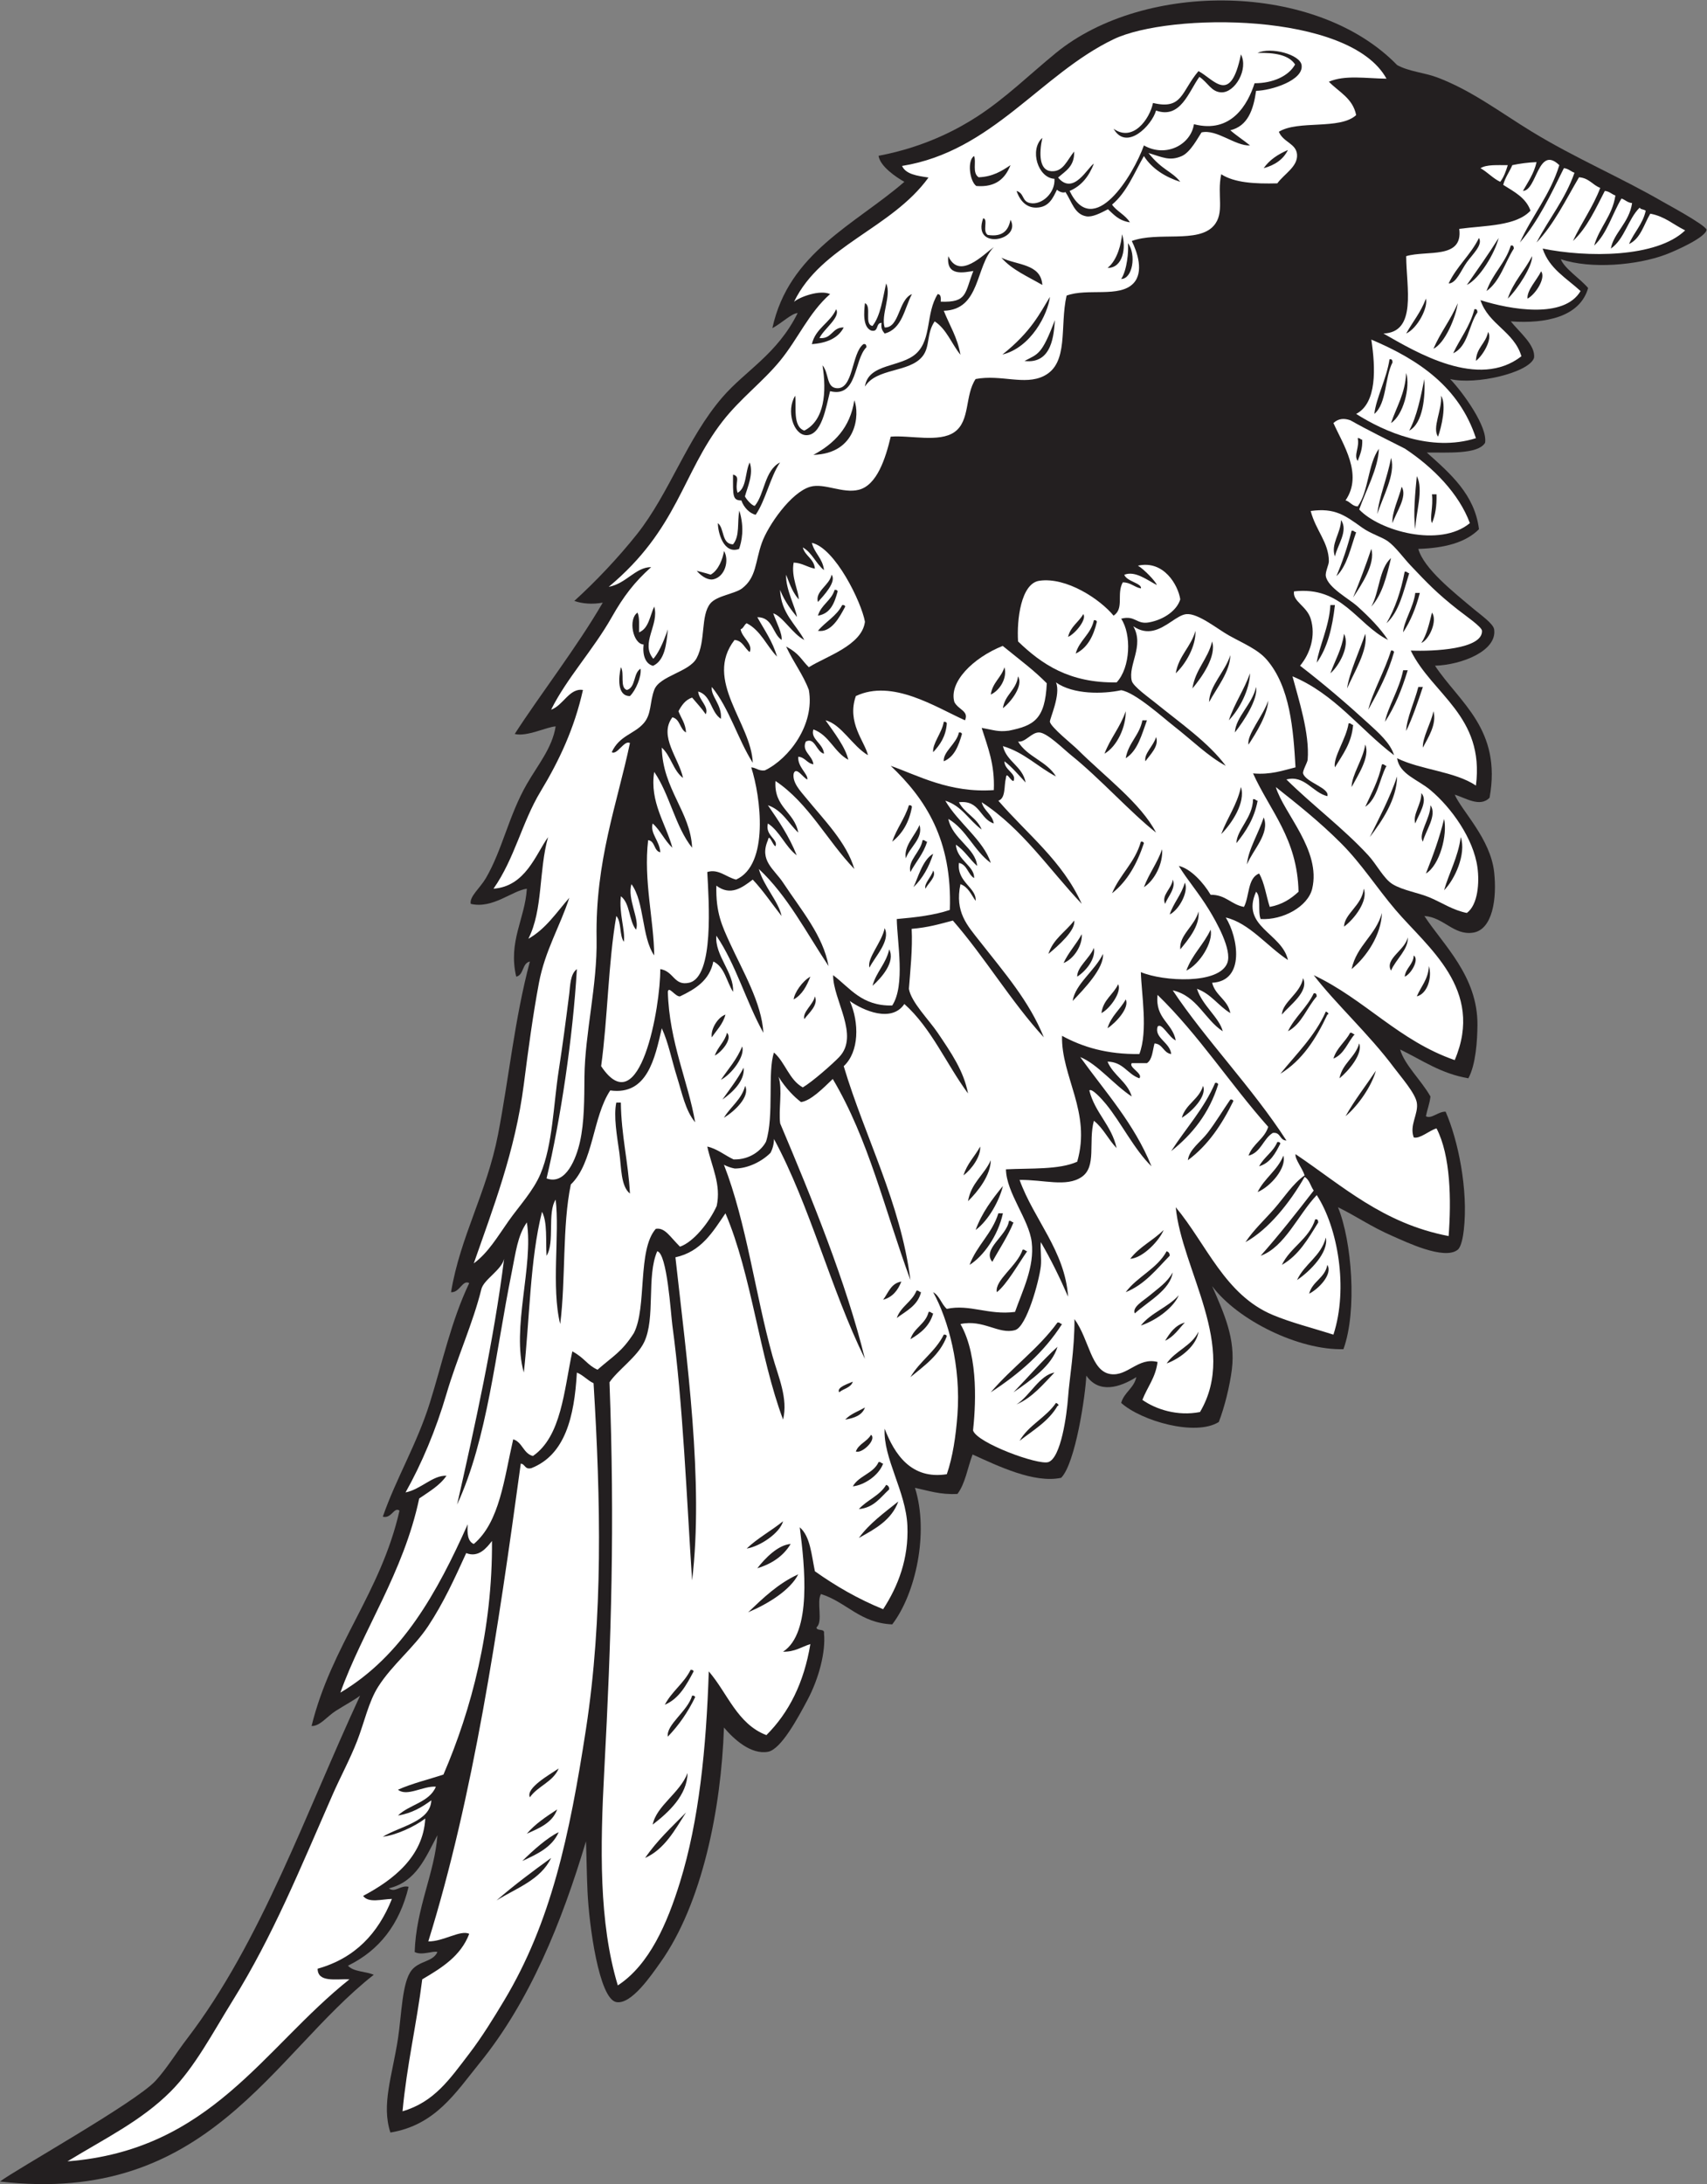
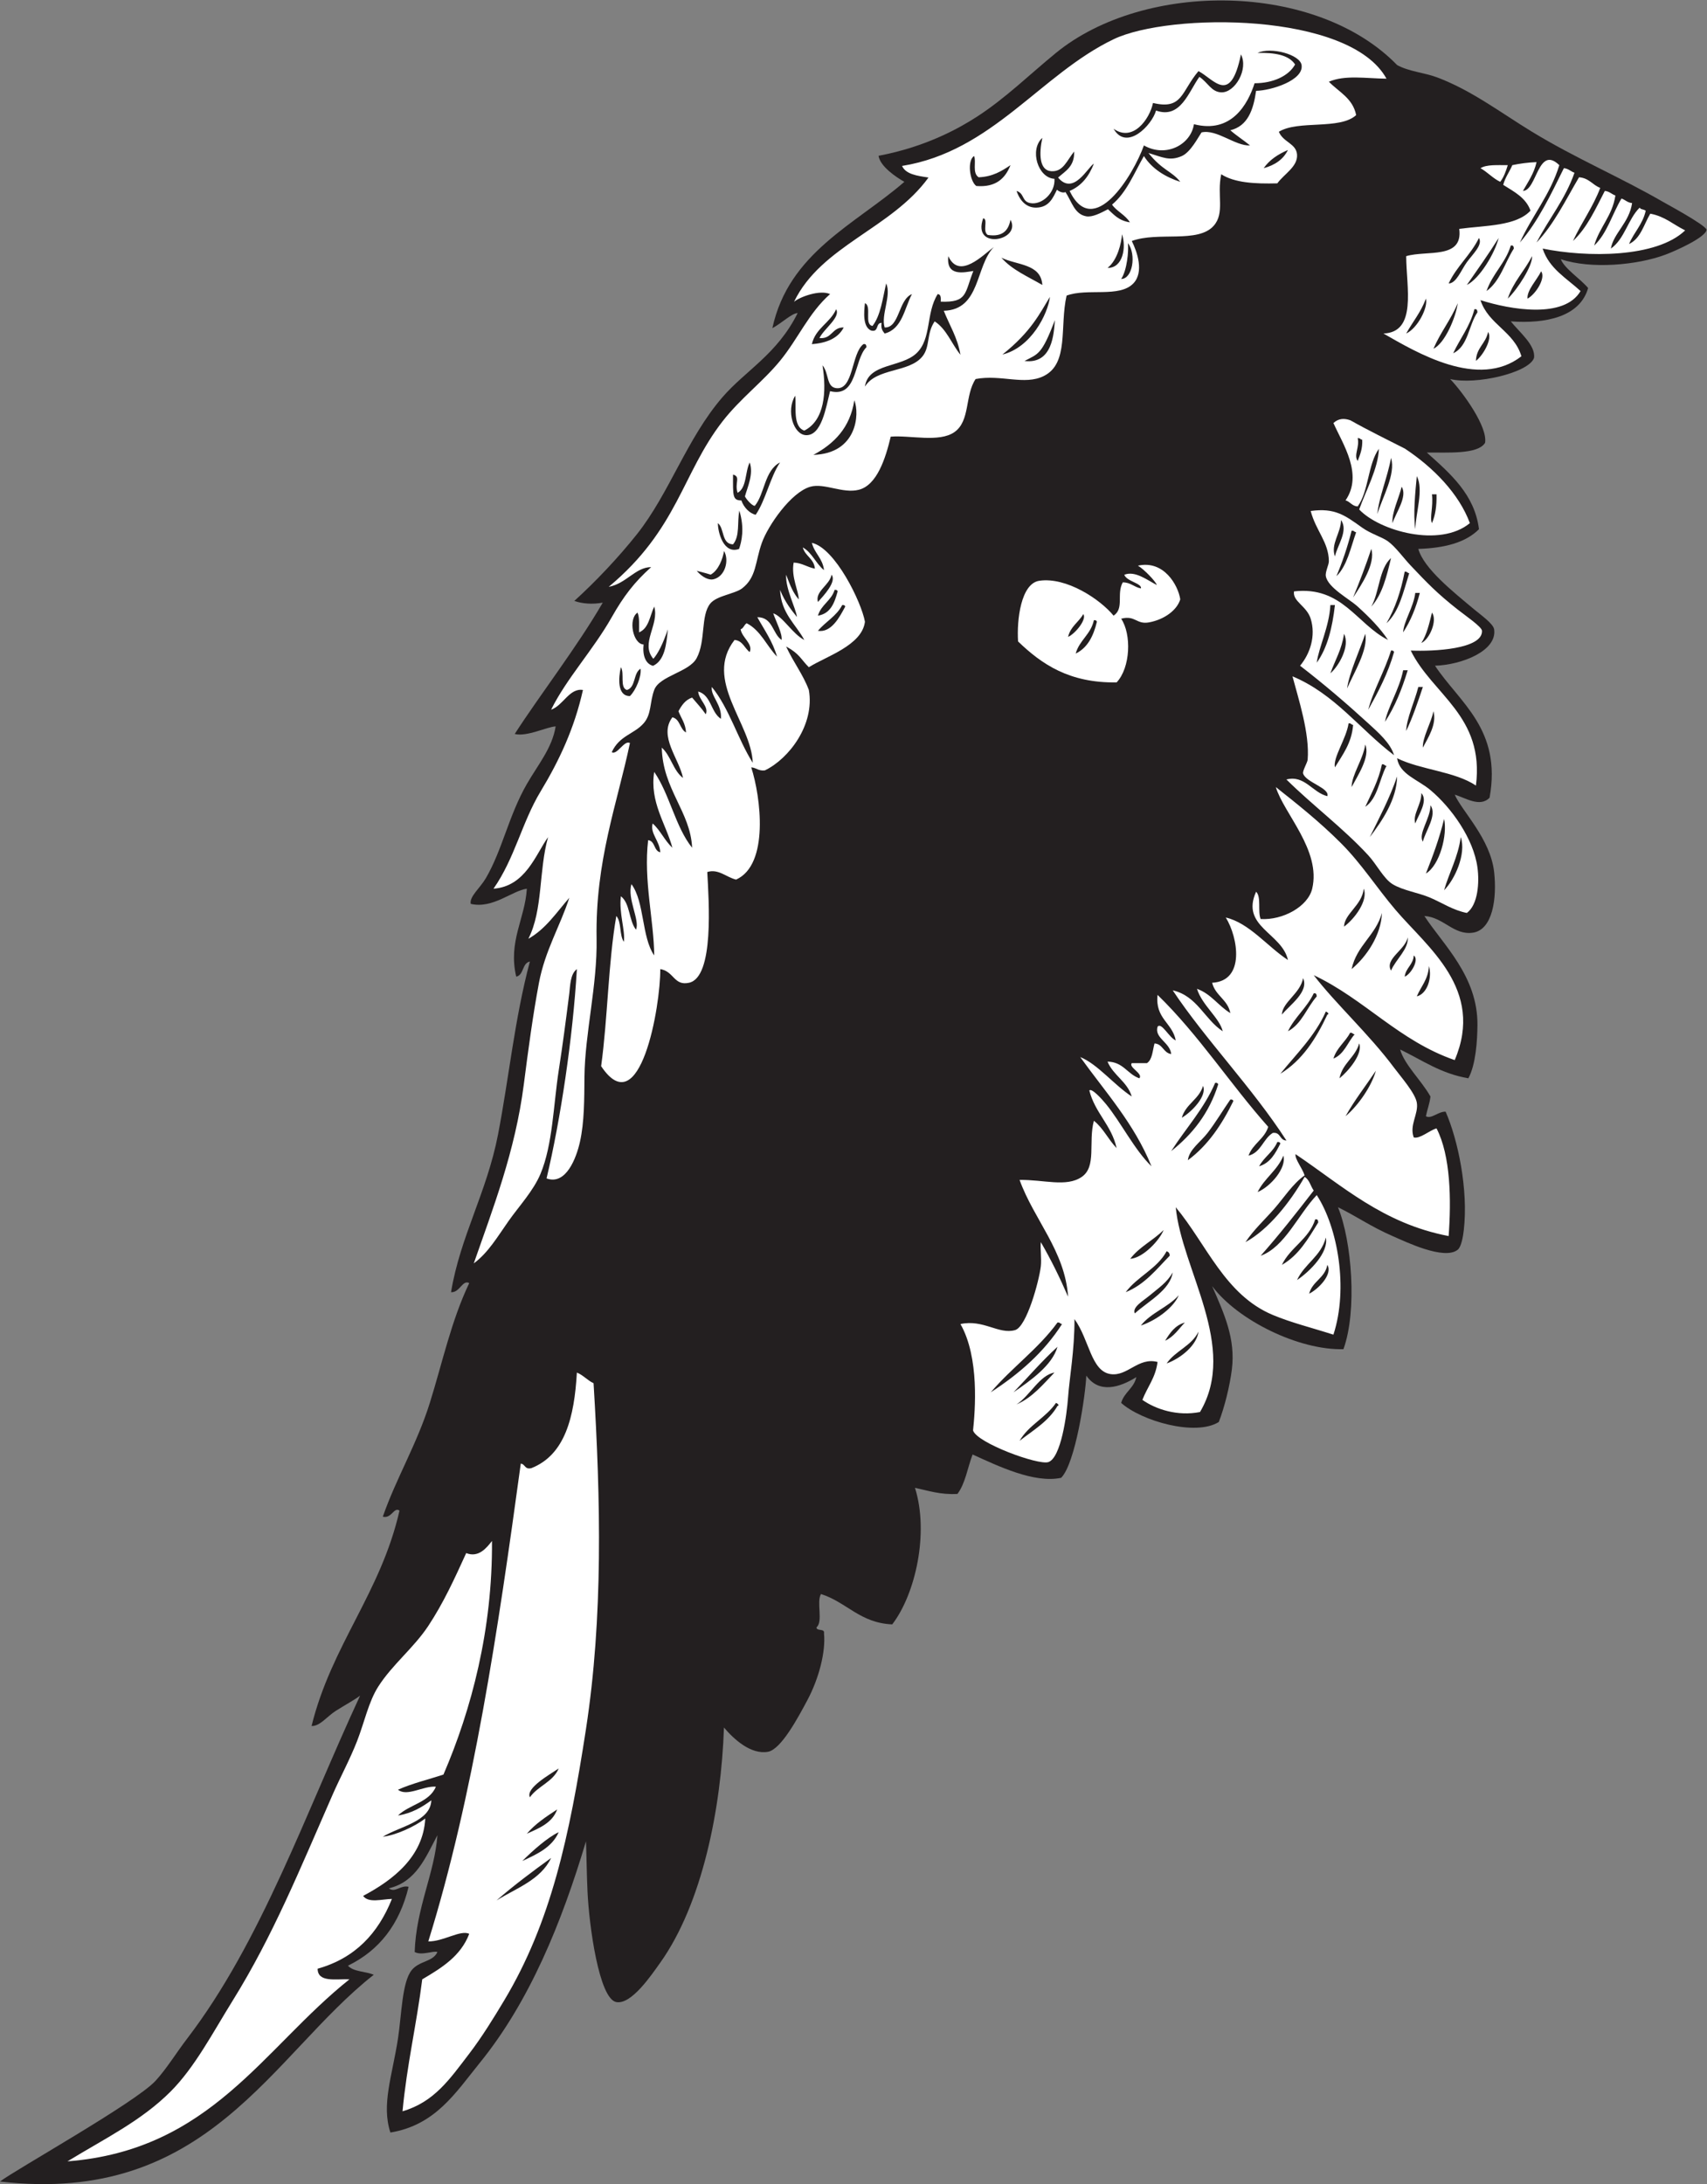
<svg xmlns="http://www.w3.org/2000/svg" viewBox="0 0 720.4 921.28" height="921.28" width="720.4" xml:space="preserve" id="svg2" version="1.1">
  <rect x="0" y="0" width="720.4" height="921.28" fill="#808080" stroke="none" />
  <defs id="defs6" />
  <g transform="matrix(1.333,0,0,-1.333,0,921.28)" id="g10">
    <g transform="scale(0.1)" id="g12">
      <path id="path14" style="fill:#231f20;fill-opacity:1;fill-rule:evenodd;stroke:none" d="m 4941.6,6091.11 c 10.88,-29.15 60.55,-61 86.39,-91.19 -25.72,-91.28 -134.34,-113.64 -244.79,-105.6 26.37,-33.44 79.69,-75.86 73.4,-115.83 -16.6,-47.02 -185.51,-86.19 -265.41,-66.58 42.42,-44.7 118.95,-151.57 110.57,-201.75 -22.87,-37.97 -122.56,-30 -184.4,-30.96 74.26,-66.54 151.45,-132.63 165.04,-242.48 -42.17,-42.64 -109.78,-59.82 -192.01,-62.4 17.27,-62.19 110.43,-135.87 177.6,-192 20.68,-17.28 59.72,-44.68 62.4,-62.4 10.25,-67.87 -101.95,-112.49 -187.19,-115.21 77.17,-116.46 212.01,-200.73 172.8,-417.59 -30.3,-32.14 -78.4,0.4 -110.41,9.6 23.18,-52.71 113,-139.31 124.8,-244.8 9.26,-82.71 -4.35,-182.76 -67.19,-192 -60.76,-8.94 -92.87,49.07 -153.61,52.79 59.43,-91.1 169.41,-190.49 168.01,-345.59 -0.43,-47.56 -4.98,-124.44 -28.81,-168 -87.5,14.88 -146.84,57.95 -216,91.19 13.69,-48.74 67.93,-98.45 96,-148.79 -2.5,-23.09 -10.22,-40.97 -14.4,-62.4 16.68,-10.08 39.03,15.24 62.41,14.4 39.53,-90.17 72.11,-247.52 57.59,-374.4 -2.42,-21.24 -7.96,-53.25 -19.19,-62.4 -42.49,-34.58 -166.29,25.75 -206.41,43.2 -69.53,30.25 -114.81,63.08 -172.79,91.19 43.71,-106.06 61.5,-327.44 17.3,-449.16 -140.78,-3.82 -334.76,91.18 -415.7,199.56 37.83,-86.86 74.76,-166.29 62.4,-263.99 -6.58,-52.01 -22.93,-118.56 -41.31,-165.97 -73.67,-46.15 -244.82,3.01 -309.1,60.36 9.45,33.77 40.27,46.14 48.01,81.61 -53.01,-33.14 -118.32,-52.89 -158.4,4.8 -2.52,-62.05 -34.49,-278.07 -79.65,-323.39 -85.21,-18.11 -199.28,37.01 -280.35,73.79 -15.88,-41.73 -23.09,-92.11 -48.01,-124.8 -54.22,-3.02 -91.99,10.4 -134.39,19.19 44.94,-142.56 1.58,-336.18 -72.01,-432 -102.74,4.46 -144.12,70.28 -225.59,96.01 -15.11,-24.89 7.71,-87.72 -14.4,-105.61 1.13,-13.26 27.08,-1.71 23.99,-19.2 5.62,-56.62 -15.36,-141.14 -52.79,-211.2 -28.31,-52.97 -82.75,-155.83 -124.8,-163.19 -53.5,-9.37 -106.81,38.65 -139.2,76.79 -8.5,-256.34 -68.97,-557.874 -201.61,-743.995 -28.69,-40.266 -91.62,-133.547 -139.19,-124.797 -54.68,10.047 -86.31,242.578 -91.2,350.398 -2.67,58.75 -2.69,100.834 -4.8,158.394 -77.31,-258.597 -178.7,-506.87 -336,-700.792 -77.24,-95.227 -140.41,-197.16 -283.2,-220.805 -29.2,88.379 5.72,178.528 24,297.602 11.5,74.988 12.64,177.965 43.19,216.004 24.6,30.605 67.69,25.984 81.61,57.597 -12.98,5.047 -49.12,-12.16 -72,0 4.41,139.657 63.5,250 72,369.604 -37.26,-69.96 -67.09,-147.318 -153.6,-168.002 19.19,-15.754 36.64,11.172 62.39,4.797 -28.61,-118.586 -92.91,-201.477 -191.99,-249.602 17.1,-19.699 55.95,-17.636 81.59,-28.8 C 859.867,407.93 658.977,-68.496 0,8.055 46.52,44.148 428.188,257.449 491.996,326.316 c 34.602,37.344 66.25,89.25 100.801,134.399 C 826.605,766.27 967.816,1174.38 1140,1545.52 c -17.71,-13.43 -48.59,-30.11 -76.81,-48 -27.87,-17.68 -50.41,-49.16 -76.795,-48 63.325,256.68 219.105,420.89 278.405,681.59 -17.8,12.78 -24.73,-26.31 -52.8,-19.2 41.81,120.56 108.04,229.75 148.8,360 39.74,127.04 68.05,260.56 124.8,379.2 -21.48,11.72 -29.9,-30.78 -57.61,-28.8 29.03,176.25 113.34,315.41 148.81,499.2 34.55,179.04 52.54,366.25 100.8,547.2 -25.15,-5.25 -18.39,-42.41 -43.21,-47.99 -26.34,111.32 27.91,183.16 33.6,278.39 -46.8,-6.31 -108.06,-64.48 -177.6,-47.99 -5.2,22.47 29.73,50.26 48,81.59 51.89,89 72.25,197.96 129.6,297.61 35.01,60.81 80.39,114.23 91.21,182.39 -27.64,-1.25 -91.1,-33.61 -129.61,-24 80.29,124.56 197.79,275.72 278.73,415.61 -32.79,-6.08 -65.35,-3.36 -90.02,5.43 68.5,62.18 140.49,138.33 198.49,211.44 102.69,129.43 157.97,303.01 270.41,433.13 73.2,84.71 173.37,136.05 238.13,266.19 -17.71,0.19 -49.15,-30.81 -80.04,-47.72 51.85,239.35 261.85,327.98 417.89,463.13 -26.03,14.71 -76.7,48.7 -81.72,82.43 152.5,28.56 258.44,89.46 310.28,122.88 91.87,59.21 167.3,133.96 251.46,202.68 280.51,229.1 823.58,225.47 1080,-38.39 36.16,-20.31 86.62,-24.21 124.79,-38.4 110.06,-40.92 202.05,-111.64 302.4,-172.8 137.99,-84.1 278.4,-143.11 412.81,-220.8 16.35,-9.47 131.16,-71.22 139.85,-88.56 -1.02,-24.25 -98.52,-67.61 -130.26,-79.44 -89.68,-33.47 -236.03,-46.57 -331.19,-14.41 v 0" />
      <path id="path16" style="fill:#ffffff;fill-opacity:1;fill-rule:evenodd;stroke:none" d="m 4389.59,6662.31 c -65.49,0.82 -131.5,12.4 -182.4,-9.6 31.58,-32.41 75.78,-52.22 86.4,-105.59 -51.66,-47.54 -183.45,-14.95 -244.8,-52.8 14.04,-33.66 54.98,-36.73 57.6,-72 2.87,-38.47 -40.86,-61.23 -62.39,-91.2 -70.7,-1.9 -135.86,1.74 -177.61,28.8 -14.2,-66.08 12.22,-122.45 -23.99,-163.2 -49.86,-56.09 -176.44,-17.5 -259.2,-48.01 17.11,-34.23 39.5,-98.51 4.79,-134.39 -44.38,-45.89 -145.33,-13.95 -211.19,-38.4 -22.35,-97.81 8.3,-214.33 -72,-254.4 -61.34,-30.61 -136.13,5.66 -216.01,-9.61 -34.69,-51.77 -16.47,-132.59 -67.19,-168 -48.34,-33.73 -140.35,-9.25 -201.6,-14.39 -16.35,-68.78 -43.42,-153.29 -100.8,-168 -50.86,-13.04 -109.35,22.09 -153.6,9.59 -61.48,-17.35 -134.47,-123.7 -153.6,-177.59 -21.43,-60.35 -16.61,-108.77 -62.41,-144.01 -22.69,-17.45 -80.4,-22.88 -100.8,-47.99 -31.15,-38.36 -13.83,-118.1 -43.19,-172.81 -24,-44.7 -117.87,-55.68 -134.4,-100.79 -14.83,-40.46 -7.84,-76.31 -33.6,-105.6 -30.1,-34.23 -76.53,-38.32 -100.8,-91.2 17.12,-10.5 39.9,39.86 57.59,28.8 -40.58,-192.87 -109.96,-372.48 -105.6,-619.2 2.6,-146.81 -37.07,-299.9 -38.4,-436.8 -0.68,-70.54 -0.06,-142.47 -14.39,-206.4 -10.91,-48.63 -43.44,-138.08 -105.61,-115.21 44.33,186.14 83.24,444.72 96,662.4 -21.51,-16.19 -21.01,-53.18 -23.99,-76.8 -10.75,-85.2 -20.95,-163.06 -33.61,-244.8 -16.77,-108.38 -18.84,-233.99 -57.59,-326.39 -22.57,-53.82 -68.45,-102.83 -100.81,-148.8 -35.12,-49.9 -65.23,-101.32 -110.39,-134.4 59.36,170.69 131.13,353.68 158.39,566.4 14.12,110.09 28.66,218.81 48,321.59 19.21,102 67.43,180.11 96.01,268.81 -40.4,-46 -74.22,-98.59 -129.6,-129.6 46.68,91.69 32.35,214.73 62.4,321.6 -38.86,-53.96 -71.18,-156.01 -172.8,-163.21 67.1,95.52 90.13,210.12 148.8,307.21 59.31,98.15 106.98,199.25 134.4,321.6 -42.8,7 -62.5,-49.06 -100.8,-62.4 49.01,99.08 133.3,189.03 192,292.8 37.35,66.02 71.88,111.15 124.8,158.4 -49.58,-0.08 -78.95,-52.26 -134.4,-62.4 218.81,182.35 232.02,358.21 360,523.2 56.14,72.36 127.93,125.57 182.39,191.99 57.4,70.01 90.57,151.32 158.4,211.21 -32.11,14.62 -95.7,-8.79 -114.03,-24.36 86.01,177.98 308.09,230.78 425.69,393.19 -36.7,5.4 -71.99,10.51 -83.75,36.68 285.37,45.74 438.38,289.92 669.69,400.89 177.12,84.97 748.32,87.01 864,-124.81 z m -268.79,43.21 c -5.19,33.54 -97.48,58.16 -139.2,38.39 52.27,1.08 98.44,-5.59 118.65,-36.58 -20.56,-37.05 -70.62,-59.44 -128.26,-59.41 -21.48,-67.14 -73.67,-160.19 -191.99,-129.6 -9.69,-64.67 -88.36,-106.91 -158.4,-67.21 -33.67,-94.4 -159.76,-300.31 -235.21,-143.99 38.22,16.17 61.62,47.18 76.81,86.39 -19,-10.7 -64.39,-102.56 -113.32,-44.05 23.19,20.93 52.31,34.67 50.92,82.45 -23.61,-29.13 -34.55,-64.42 -72.01,-62.39 -38.38,2.08 -39.81,54.44 -28.79,105.6 -41.46,-37.97 -13.91,-126.94 38.4,-129.6 3.03,-44.93 -40.39,-83.93 -76.8,-76.81 -27.38,5.36 -17.6,30.64 -43.2,38.41 11.78,-34.19 33.42,-53.31 62.4,-52.8 41.09,0.72 53.07,31.77 65.55,56.61 2.17,-2.67 17.07,-12.4 26.91,-7.33 20.22,-30.47 28.28,-70.24 65.94,-76.82 18.91,-3.31 44.98,9.96 68.59,22.44 18.36,-16.44 33.05,-35.74 69.34,-41.48 -12.97,22.57 -43.87,36.64 -56.33,56.17 46.27,38.53 69.94,99.66 100.8,153.61 25.39,-40.22 68.56,-66.77 115.2,-81.6 -27.8,34.83 -56.45,35.74 -100.8,91.2 43.32,-12.58 66.34,-26.78 105.6,-9.6 27.78,12.16 51.66,59.12 62.4,74.82 48.38,11.08 106.8,-43.62 153.6,-41.23 -20.24,16.57 -42.81,30.8 -62.4,48.01 55.37,13.43 73,64.59 81.6,124.79 46.89,0.68 151.5,33.12 144,81.61 z m -326.41,-19.2 c -55.15,-64.97 -49.92,-123.25 -144,-100.81 -10.94,-52.5 -64.49,-124.77 -124.8,-81.6 41.19,-72.13 121.66,11.41 134.41,57.61 77.73,-27.7 103.26,59.63 137.29,106.62 26.79,-17.85 37.73,-47.71 69.1,-49.03 43.61,-1.81 86.89,73.37 62.4,120.01 -33.15,-161.58 -84.45,-79.31 -134.4,-52.8 z m 206.41,-307.2 c 35.22,9.59 62.01,27.58 76.8,57.6 -31.27,-13.54 -58.48,-31.13 -76.8,-57.6 z m -909.96,-56.32 c 62.73,-5.14 91.99,24.67 108.36,65.91 -27.81,-18.59 -56.23,-36.58 -100.8,-38.39 -21.17,13.82 -6.82,49.31 -14.42,67.2 -21.89,-12.77 -14.94,-78.3 6.86,-94.72 z m 108.36,-106.88 c -6.45,-33.56 -24.71,-55.29 -72.01,-48 -18.01,11.87 2.4,49.55 -14.4,52.79 -37.01,-102.78 122.74,-70.91 86.41,-4.79 z m 307.28,-152.33 c 49.2,-0.78 59.59,65.65 45.82,106.4 -1.67,-26.51 -14.29,-82.19 -45.82,-106.4 z M 2901.6,5793.52 c -48.69,-46.14 -152.71,-30.79 -163.2,-105.6 36.68,59.89 140.49,43.28 182.4,95.99 24.57,30.93 11.9,72.29 38.4,110.41 37.91,-24.5 53.57,-71.22 81.6,-105.61 -9.34,54.68 -34.67,93.34 -52.81,139.21 116.76,3.24 99.43,140.58 158.4,201.59 -34.14,-24.99 -109.57,-104.57 -143.99,-28.79 -7.87,-66.31 51.37,-50.99 79.24,-46.91 -27.93,-70.71 -18.1,-100.15 -103.24,-97.09 0.7,11.9 0.88,23.29 -9.61,24 -38.18,-60.66 -18.61,-141.17 -67.19,-187.2 z m 648.09,235.06 c 35.86,-0.2 48.81,77.1 21.29,113.46 2.71,-25.44 -2.66,-85.3 -21.29,-113.46 z M 3300,6009.52 c -4.06,67.94 -81.64,62.36 -129.61,86.4 33.48,-38.54 84.18,-59.83 129.61,-86.4 z m -537.6,-129.61 c -27.71,4.3 -1.35,62.67 -24,72.01 -3.26,-28.52 -7.33,-74.6 19.2,-86.41 26.07,-6.87 13.73,24.67 33.59,24.01 -3.1,-17.52 3.24,-25.57 9.61,-33.6 55.84,14.55 62.13,78.65 86.39,124.8 -43.42,-17.7 -39.1,-107.65 -86.39,-105.6 -12.54,39.14 22.4,102.06 4.79,139.2 -11.25,-47.95 -17.31,-101.08 -43.19,-134.41 z m 411.29,-90.51 c 90.45,22.22 143.46,127.07 150.47,182.49 -31.39,-50.22 -57.87,-108.97 -150.47,-182.49 z m -603.3,32.92 c 47.63,3.57 83.42,18.98 100.81,52.8 -37.67,0.86 -36.22,-37.39 -76.81,-33.6 13.38,28.75 67.81,65.87 52.81,91.19 -19,-43.41 -65.2,-59.6 -76.81,-110.39 z m 673.16,-53.27 c 89.26,-10.95 92.9,87.77 96.18,129.33 -41.82,-111.07 -53.44,-106.61 -96.18,-129.33 z m -596.35,-85.94 c -31.67,4.04 -22.31,48.09 -43.2,72.01 13.79,-84.51 6.25,-174.48 -57.61,-206.41 -37.58,13.04 -24.46,76.5 -28.79,110.41 -29.53,-47.49 -5.47,-122.75 33.6,-124.8 50.18,-2.64 63.74,87.61 76.79,139.19 87.85,-21.98 74.45,98.17 115.19,139.2 -0.52,5.86 -1.42,11.37 -9.59,9.61 -38.45,-28.53 -30.97,-146.27 -86.39,-139.21 z m -72,-211.19 c 138.46,4.24 146.93,129.44 129.6,172.79 -13.39,-87.41 -64.12,-137.48 -129.6,-172.79 z m -240,-120.01 c -10.16,31.49 11.01,50.9 -14.4,57.6 -0.31,-67.51 -1.76,-81.48 26.34,-81.85 8.16,-23.1 26.63,-41.03 45.3,-45.36 31.43,45.36 46.14,119.83 77.15,165.62 -49.38,-24.9 -48.58,-99.97 -79.96,-137.37 -10.01,0.63 -28.46,23.2 -31.15,30.1 7.98,28.98 27.81,70.5 15.11,107.27 -15.04,-29.76 -9.1,-80.5 -38.39,-96.01 z m -14.4,-163.2 c -37.13,1.27 -26.59,50.22 -48,67.21 -0.03,-30.13 18.49,-99.49 67.2,-81.6 7.73,23.04 18.07,64.43 0.77,121.24 -7.4,-37.26 2.37,-79.58 -19.97,-106.85 z m -70.79,-95.78 c -10.04,2.98 -17.12,5.33 -44.21,12.14 18.23,-21.3 38.84,-29.96 52.2,-27.06 38.45,8.35 51.22,61.23 34.29,89.67 -4.19,-25.02 -17.56,-61.07 -42.28,-74.75 z m -226.82,-182.61 c -0.26,22.14 2.13,46.93 -4.8,62.39 -30.3,-19.64 -14.77,-99.48 19.21,-100.79 -3.76,-34.16 5.79,-61.2 29.83,-67.56 36.93,16.89 42.51,67.21 46.96,115.56 -15.37,-46.15 -31.91,-77.71 -45.88,-93.27 -42.26,48.9 19.64,108.24 2.69,165.26 -13.77,-29.43 -17.07,-69.33 -48.01,-81.59 z m -28.8,-201.61 c 18.68,18.19 37.11,62.02 33.6,86.41 -23.4,-13.39 -14.61,-58.98 -43.19,-67.2 -23.41,7 -6.72,54.08 -19.2,71.99 -7.58,-33.37 -11.98,-91.64 28.79,-91.2 v 0" />
-       <path id="path18" style="fill:#ffffff;fill-opacity:1;fill-rule:evenodd;stroke:none" d="m 4341.6,5836.72 c 150.65,-63.75 278.28,-150.51 331.19,-312.01 -142.91,-44.9 -290.45,20.54 -379.2,76.8 66.37,34.54 61.39,145.94 48.01,235.21 z m 9.59,-235.21 c 39.69,33.92 32.42,114.79 57.6,163.2 -0.55,5.86 -1.43,11.38 -9.59,9.61 -9.2,-61.45 -42.79,-123.27 -48.01,-172.81 z m 52.81,-28.8 c 38.5,24.19 61.86,113.75 47.99,158.4 -3.3,-65.49 -30.66,-106.93 -47.99,-158.4 z m 57.6,-24 c 43.99,23.24 51.15,108.82 47.99,163.2 -12.03,-58.36 -23.38,-117.41 -47.99,-163.2 z m 91.19,-19.19 c 11.02,30.4 27.58,101.68 9.61,129.6 4.01,-44.59 -29.26,-101.18 -9.61,-129.6 v 0" />
      <path id="path20" style="fill:#ffffff;fill-opacity:1;fill-rule:evenodd;stroke:none" d="m 4365.59,5491.12 c -34.93,-48.28 -32.11,-134.29 -67.19,-182.41 -18.15,1.06 -23.32,15.1 -38.4,19.21 56.52,82.51 -8.46,177.58 -38.4,244.79 16.51,15.1 34.55,15.45 53.87,8.54 56.85,-32.16 120.16,-62.87 172.4,-89.55 89.81,-59.25 171.45,-142.72 205.72,-235.78 -95.27,-78.63 -286.27,-24.67 -350.39,43.2 21.18,60.61 59.89,128.64 62.39,192 z m -67.19,-38.41 c 7.56,19.65 15.78,38.62 14.39,67.2 -6.13,0.27 -6.64,6.16 -14.39,4.8 6.85,-27.82 -13.42,-53.55 0,-72 z m 62.4,-168 c 15.31,52.15 59.04,126.23 43.2,177.61 -10.62,-59.8 -39.25,-127.13 -43.2,-177.61 z m 120,-47.99 c 1.08,51.11 27.34,124.89 4.79,167.99 -4.79,-49.64 -12,-122.36 -4.79,-167.99 z m -72.01,19.2 c 10.16,32.8 48.4,84.15 28.81,115.19 -8.5,-36.34 -32.35,-82.79 -28.81,-115.19 z m 124.8,0 c 10.75,24.46 15.34,55.06 14.4,91.2 -4.79,0 -9.59,0 -14.4,0 4.63,-39.44 -8.02,-74.12 0,-91.2 v 0" />
      <path id="path22" style="fill:#ffffff;fill-opacity:1;fill-rule:evenodd;stroke:none" d="m 4149.59,5294.32 c 77.29,10.72 109.22,-14.28 163.2,-52.81 27.37,-19.52 62.78,-29.49 81.6,-43.2 24.26,-17.63 49.28,-52.86 72,-76.79 52.22,-55.01 81.99,-86.52 148.81,-139.2 24.62,-19.42 76.32,-54.54 76.79,-67.2 2.19,-58.12 -154.1,-65.63 -225.6,-62.41 68.57,-139.72 234.33,-206.86 206.4,-427.2 -66.97,45.02 -174.55,49.45 -249.59,86.41 7.58,-50.83 65.26,-66.97 105.59,-100.8 65.88,-55.27 136.13,-152.73 148.81,-244.8 6.56,-47.69 1.64,-118.27 -33.6,-144 -43.47,8.68 -77.54,31.72 -115.21,48 -38.36,16.57 -86.84,22.93 -120,43.2 -27.95,17.07 -50.33,62.53 -76.8,91.19 -79.7,86.38 -176.56,158.28 -259.2,240 57.87,14.95 82.37,-41.47 129.61,-52.79 8.44,25.95 -69.37,44.01 -76.81,72 -2.15,8.11 13.69,34.51 14.41,43.2 6.91,83.3 -29.22,192.7 -48.01,264 134.26,-56.15 213.21,-167.61 321.6,-249.61 -11.7,38.77 -50.02,71.9 -81.6,100.81 -67.4,61.71 -140.33,124.14 -215.99,182.39 31.66,37.72 50.5,94.35 33.59,148.8 -12.52,40.35 -57.81,54.63 -52.79,86.41 152.34,17.42 198.14,-103.21 297.59,-153.6 -25,37.36 -57.67,70.8 -95.99,105.59 -27.38,24.87 -93.95,59.43 -100.8,96.01 -2.58,13.69 9.8,35.95 9.59,48 -1,60.38 -40.9,95.41 -57.6,158.4 z m 76.8,-144 c 6.56,33.35 43.77,82.17 19.2,115.2 -0.26,-41.39 -33.54,-75.19 -19.2,-115.2 z m 4.8,-62.4 c 33.95,33.25 44.77,89.63 62.4,139.2 -6.13,0.26 -6.64,6.15 -14.39,4.8 -12.83,-51.17 -29.22,-98.79 -48.01,-144 z m 52.81,-67.2 c 25.73,38.98 71.45,106.78 57.6,153.6 -17.75,-52.65 -37.03,-103.78 -57.6,-153.6 z m 57.6,-28.81 c 34.45,37.54 48.6,95.41 62.4,153.6 -38.04,-33.96 -36.58,-107.42 -62.4,-153.6 z m 47.99,-52.79 c 40.33,36.47 53.55,100.04 72.01,158.4 -6.13,0.26 -6.66,6.15 -14.41,4.8 -11.72,-61.88 -30.53,-116.66 -57.6,-163.2 z m 52.81,-28.8 c 23.46,35.73 40.61,77.79 52.8,124.8 -4.81,0 -9.61,0 -14.4,0 -5.62,-45.63 -37.19,-90.76 -38.4,-124.8 z m -273.61,-96 c 33.67,46.32 49.45,110.54 57.6,182.4 -4.79,0 -9.59,0 -14.4,0 -3.61,-68.63 -36.56,-132.7 -43.2,-182.4 z m 331.21,62.4 c 26.15,11.28 51.7,72.23 33.59,95.99 -8.55,-34.63 -16.48,-69.91 -33.59,-95.99 z m -288.01,-96.01 c 27.01,23.02 63.07,86.79 43.21,124.81 -7.02,-49 -28.42,-83.59 -43.21,-124.81 z m 52.81,-48 c 21.49,49.52 67.56,123.62 57.6,172.81 -18.67,-54.95 -50.35,-122.43 -57.6,-172.81 z m 67.19,-67.19 c 31.41,56.59 62.13,113.88 81.6,182.4 -1.05,3.74 -4.02,5.58 -9.59,4.79 -19.57,-63.66 -59.12,-132.87 -72.01,-187.19 z m 52.81,-38.4 c 31.16,47.24 53.72,103.08 72,163.2 -4.81,0 -9.61,0 -14.4,0 -11.52,-58.91 -48.98,-117.39 -57.6,-163.2 z m 67.19,-28.8 c 20.72,43.27 36.76,91.25 52.81,139.2 -4.8,0 -9.6,0 -14.41,0 -11.19,-44.84 -37.48,-100.08 -38.4,-139.2 z m 52.81,-52.8 c 15.84,30.59 44.75,73.59 33.6,115.2 -7.97,-38.49 -35.27,-83.08 -33.6,-115.2 z m -278.41,-62.41 c 24,40 52.67,75.34 57.61,134.41 -6.15,0.26 -6.66,6.15 -14.41,4.8 -7.01,-48.29 -50.18,-108.59 -43.2,-139.21 z m 52.81,-62.39 c 18.53,35.21 59.55,95.94 43.2,134.4 -7.42,-48.62 -42.75,-94.8 -43.2,-134.4 z m 43.2,-62.4 c 39.32,26.28 44.48,86.73 67.19,129.59 -6.13,0.27 -6.64,6.16 -14.39,4.8 -10.77,-51.63 -33.23,-91.57 -52.8,-134.39 z m 14.4,-96 c 38.69,50.93 85.45,119.33 86.4,192 -23.55,-69.27 -55.97,-129.64 -86.4,-192 z m 144,43.2 c 8.46,24.29 42.19,71.95 19.2,96 0.57,-35.85 -28.36,-67.55 -19.2,-96 z m 24,-57.61 c 7.6,32.97 46.37,84.07 23.99,115.2 0.51,-41.06 -40.04,-90.39 -23.99,-115.2 z m 9.59,-100.79 c 44.15,26.5 68.64,123.05 57.6,172.8 -14.9,-61.9 -35.82,-117.78 -57.6,-172.8 z m 57.6,-52.8 c 33.79,33.67 70.69,114.58 52.81,168 -8.98,-64.63 -36.38,-110.84 -52.81,-168 v 0" />
      <path id="path24" style="fill:#ffffff;fill-opacity:1;fill-rule:evenodd;stroke:none" d="m 2570.39,5193.52 c 73.63,-16.42 156.97,-187.57 168.01,-249.61 -9.2,-75.29 -124.55,-110.12 -177.6,-144 -26.01,25.74 -28.67,42.06 -72.01,65.7 24.11,-51.8 53.91,-88.83 72.01,-137.69 19.38,-109.76 -63.26,-217.92 -139.2,-254.4 -20.14,-2.54 -26.82,8.38 -43.21,9.59 30.14,-92.74 57.57,-308.1 -48,-355.2 -31.37,7.59 -55.7,34.97 -91.19,24.01 4.78,-90.24 22.59,-332.65 -57.6,-350.41 -48.22,-10.67 -47.64,36.3 -91.21,43.2 0.99,-116.83 -63.89,-492.36 -187.2,-307.19 21.05,153.36 22.29,326.51 48.01,475.19 16.98,-18.22 9.17,-61.22 24,-81.6 4.71,36.78 -15.85,89.72 -9.6,144.01 29.55,-21.64 25.08,-77.33 47.99,-105.61 12.94,30 -28.78,98.28 -14.39,144.01 41.93,-57.28 31.66,-166.74 72,-225.61 -0.74,109.31 -34.2,237.86 -19.2,364.8 22.8,-2.79 17.38,-33.81 38.39,-38.4 -1.43,35.88 -33.24,59.83 -24,91.21 24.54,-21.87 38.15,-54.66 62.4,-76.81 -20.41,75.73 -72.61,144.79 -57.59,240 49.05,-70.94 66.68,-173.3 120,-240 -4.86,113.56 -93.23,185.18 -96,316.81 28.8,-25.6 36.09,-72.71 67.2,-96 -12.24,61.46 -78.39,132.55 -33.61,192 24.65,-5.77 23.3,-37.51 43.21,-48 -1.68,28.73 -15.58,45.21 -24.01,67.2 10.14,18.66 21.67,35.93 43.21,43.19 14.58,-17.41 30.14,-33.85 43.19,-52.8 10.97,23.89 -21.85,45.25 -24,72 41.4,-11.4 39.86,-65.75 72.01,-86.39 4.06,44.71 -33.1,71.59 -28.81,100.8 55.48,-67.73 81.91,-164.5 129.6,-240 -4.13,124.98 -156.38,261.33 -57.59,388.8 26.26,-2.53 31.36,-26.24 47.99,-38.4 11.33,25.83 -24.64,45.65 -28.79,72 9.53,3.27 10.98,14.62 19.2,19.2 44.56,-22.64 62.91,-71.49 96,-105.6 -13.92,48.47 -40.2,84.6 -62.4,124.8 49.55,-0.05 47.54,-51.66 76.79,-72 3.19,18.93 -16.38,55.61 -26.43,84.13 29.62,-8.82 61.97,-66.17 98.43,-84.13 -27.54,50.85 -73.19,83.6 -76.8,158.39 16.14,-39.94 37.2,-65.33 53.56,-85.78 -3.49,27.91 -36.52,88.37 -34.36,133.78 14.61,-38.5 21.64,-55.65 39.79,-78.22 1.33,23.6 -24.69,70.86 -15.83,116.58 27.57,-1.23 42.81,-14.79 67.25,-19.15 -3.05,32.15 -31.04,39.37 -38.4,67.19 29.63,-16.76 41.5,-51.29 67.19,-71.99 -4.07,37.52 -30.23,52.97 -38.4,86.4 z m 19.2,-187.2 c 17.59,19.85 60.02,63.91 43.21,86.39 -6.36,-33.7 -53.19,-52.33 -43.21,-86.39 z m 0,-43.21 c 40.02,6.39 52.43,40.39 62.41,76.81 -1.06,3.73 -4.03,5.58 -9.6,4.79 -10.46,-34.34 -42.77,-46.82 -52.81,-81.6 z m 0,-47.99 c 42.35,-6.56 68.46,43.1 86.41,76.79 -1.06,3.75 -4.02,5.59 -9.61,4.81 -17.72,-35.08 -52.9,-52.7 -76.8,-81.6 v 0" />
      <path id="path26" style="fill:#ffffff;fill-opacity:1;fill-rule:evenodd;stroke:none" d="m 3549.59,4953.51 c 33.11,-49.27 29.73,-154.62 -14.39,-201.59 -149.57,-2.38 -237,57.4 -312,129.59 -4.53,68.22 9.18,183.48 67.19,192.01 85.82,12.61 192.5,-58.36 235.2,-110.41 34.59,23.03 8.51,68.38 29.1,105.41 25.52,-0.08 35.86,-15.34 57.6,-19.21 3.43,16.38 -45.18,21.93 -52.8,43.2 34.22,13.91 73.19,-17.25 103.05,-32.42 -3.36,11.16 -40.53,50.07 -59.86,61.22 82.32,18.37 127.38,-62.13 134.02,-106.49 -10.29,-34.5 -50.45,-63.86 -98.36,-72.87 -41.09,-7.72 -43.4,23.36 -88.75,11.56 z m -167.99,-57.59 c 23.65,10.65 60.41,57.01 47.99,72 -14.41,-25.58 -40.72,-39.28 -47.99,-72 z m 23.99,-52.81 c 37.81,18.21 56.34,55.67 67.2,100.8 -1.05,3.75 -4.02,5.59 -9.59,4.8 -9.51,-44.89 -45.82,-62.98 -57.61,-105.6 v 0" />
-       <path id="path28" style="fill:#ffffff;fill-opacity:1;fill-rule:evenodd;stroke:none" d="m 3088.79,4060.72 c 3.71,42.15 -59.86,58.5 -52.79,120 26.52,-5.47 28,-35.99 47.98,-48.01 2.47,37.71 -54.9,57.06 -57.59,105.61 27.15,-17.66 43.36,-46.26 67.2,-67.2 -4.49,56.33 -78.22,84.95 -91.19,148.8 57.54,-33.67 81.35,-101.05 134.4,-139.2 -22.84,71.71 -103.4,126.88 -144.01,196.8 52.68,-16.13 75.14,-62.46 115.2,-91.2 -15.16,37.64 -54.18,51.42 -71.99,86.39 66.75,7.57 65.46,-52.91 110.39,-67.19 -5.35,29.85 -31.19,39.19 -38.4,67.19 128.94,-83.86 213.28,-212.32 316.81,-321.59 -61.01,135.79 -172.83,220.77 -264,326.4 23.99,8.01 17.25,46.74 24,72 1.68,23.01 14.38,-10.25 23.99,-9.6 10.94,23.8 -28.81,33.97 -28.79,62.39 25.47,-19.33 45.29,-44.3 67.19,-67.19 -10.06,52.32 -59.87,64.93 -71.99,115.2 67.85,-20.15 110.25,-65.75 168,-96 -28.59,48.22 -91.62,61.98 -120,110.39 23.36,-3.46 42.6,30.02 67.19,28.81 25.51,-1.26 76.82,-52.79 100.8,-72.01 90.7,-72.68 189.75,-182.93 268.81,-244.79 -48.14,92.7 -159.86,174.97 -249.61,264 -14.59,14.47 -82.89,68.89 -86.39,86.4 -1.62,8.04 35.65,86.99 19.2,124.8 54.57,-38.78 148.99,-37.16 206.39,-24.72 44.3,-6.75 132.62,-86.86 168.01,-114.49 58.96,-46.05 106.13,-93.79 163.2,-124.8 -54.76,73.68 -141.54,133.52 -225.6,201.6 -17.04,13.79 -67.64,49.83 -72,67.21 -12.67,50.35 40.55,110.48 4.79,172.8 22.71,-15.43 43.47,-17.86 62.6,-13.79 42.05,8.95 76.13,49.39 105.41,52.19 36.99,3.54 98.96,-47.45 134.39,-67.2 45.59,-25.42 91.64,-44.03 120,-76.81 74.59,-86.18 84.28,-222.12 91.21,-340.8 -41.05,-10.15 -78.4,-24 -134.41,-19.19 53.75,-119.07 140.1,-205.51 144,-374.4 -24.04,-22.36 -51.95,-40.84 -91.19,-48 -11.37,35.04 -16.54,76.26 -33.61,105.6 -37.03,-14.16 -30.34,-72.07 -47.99,-105.6 -40.76,7.24 -57.19,38.82 -105.61,38.39 -22.65,38.48 -63.69,83.06 -100.8,91.21 27.39,-44.71 62.58,-84.5 96,-139.2 22.28,-36.46 73.67,-126.38 57.6,-168 -26.31,-68.23 -202.95,-58.57 -273.6,-28.8 1.62,-68.29 23.17,-186.11 -4.8,-259.2 -102.21,-1.41 -179.53,22.05 -244.79,57.6 -3.16,-129.13 93.48,-241.91 47.99,-398.4 -57.48,-25.73 -146.31,-20.09 -225.59,-24.01 1.49,-75.05 73.07,-158.56 81.59,-230.4 9.29,-78.37 -28.77,-152.35 -52.8,-220.79 -83.73,-11.07 -143.39,25.29 -215.99,9.6 -17.13,14.86 -22.64,41.36 -43.21,52.79 47.74,-86.6 88.5,-234.7 76.8,-388.79 -5.1,-67.15 -14.84,-132.97 -33.59,-187.2 -113.05,-17.86 -165.9,63.9 -196.8,143.99 -5.17,-93.08 67.4,-198.55 71.99,-307.2 4.38,-103.72 -29.16,-191.05 -76.79,-263.99 -79.61,32.39 -150.43,73.58 -216,120 -10.86,51.53 -14.4,110.4 -48,139.2 15.72,-121.05 39.02,-334.17 -52.8,-393.61 37.73,-0.92 58.17,15.43 86.4,24.01 -20.19,-122.22 -67.83,-216.97 -139.21,-288.01 -92.6,35.39 -122.99,133.01 -182.39,201.6 -7.99,-242.99 -30.9,-472.66 -91.2,-667.193 -40.22,-129.734 -96.58,-261.027 -196.8,-326.398 -60.24,198.859 -55.9,437.241 -42.81,681.491 22.08,411.81 33.47,777.69 16.47,1226.99 26.03,38.41 87.01,79.98 109.57,126.72 36.83,76.3 6.94,208.29 41.57,287.99 31.52,-6.54 42.75,-196.61 47.99,-235.19 33.42,-245.81 45.23,-546.73 62.41,-806.41 37.27,311.15 -16.84,698.44 -52.81,1022.4 81.52,17.69 118.22,80.2 158.41,139.2 83.21,-195.18 106.6,-450.19 182.4,-652.79 16.41,67.45 -15.1,135.18 -33.6,201.59 -54.67,196.19 -81.96,420.4 -153.6,604.81 11.13,-5.81 22.64,-9.72 34.13,-11.87 41.41,-0.2 86.18,22.3 113.26,49.58 6.84,12.75 10.82,27.5 11,43.89 115,-213.01 179.81,-476.2 288.01,-696.01 -58.52,239.6 -168.5,509.35 -268.37,745.26 -5.79,42.04 8.24,108.88 -5.23,147.55 23.58,-37.77 50.38,-64.16 71.18,-79.99 31.17,4.04 71.08,44.86 100.59,73.09 114.27,-192.92 163.33,-411.59 245.83,-636.31 -31.35,245.48 -143.81,451.4 -211.2,676.81 49.19,45.27 49.6,137.99 19.19,206.4 42.56,-30.65 132.75,-69.58 172.79,-9.6 85.51,-76.1 132.91,-190.29 201.61,-283.2 -13.62,71.37 -53.23,128.66 -96,191.99 -27.81,41.21 -84.24,97.18 -91.19,139.2 4.12,54.53 12.05,127.42 8.71,189.75 51.68,4.33 86.19,14.55 130.49,26.26 102.05,-117.14 183.3,-255.11 288,-369.61 -46.01,114.21 -123.76,203.13 -201.62,302.4 -40.76,52 -80.97,93.56 -62.38,182.41 24.73,-8.87 33.97,-33.24 47.99,-52.8 z m 633.61,719.99 c 32.17,30.25 64.2,86.15 62.4,134.41 -14.31,-51.29 -52.96,-78.24 -62.4,-134.41 z m 52.8,-48 c 29.31,34.96 76.93,101.9 62.4,148.8 -13.62,-56.79 -53.13,-87.68 -62.4,-148.8 z m 52.79,-43.2 c 24.1,44.74 66.58,96.6 67.21,148.8 -16.25,-52.56 -66.41,-96.76 -67.21,-148.8 z m 62.4,-57.6 c 33.91,34.93 65.92,97.26 67.21,148.8 -19.05,-52.95 -49.06,-94.93 -67.21,-148.8 z m 19.2,-38.39 c 28.4,35.87 73.81,105.02 67.21,144 -12.25,-54.99 -64.69,-95.29 -67.21,-144 z m 43.2,-38.4 c 25.34,38.69 59.65,93.92 62.41,139.2 -14.99,-46.37 -69.03,-108.77 -62.41,-139.2 z m -455.99,-28.8 c 40.54,23.48 68.12,85.44 67.2,134.4 -17.01,-50.19 -48.8,-85.6 -67.2,-134.4 z m 67.2,-14.4 c 38.29,24.1 50.41,74.38 67.19,119.99 -4.8,0 -9.59,0 -14.39,0 -9.5,-48.1 -44.3,-70.9 -52.8,-119.99 z m 62.39,-9.61 c 13.75,19.94 44.63,48.08 33.61,76.81 -6.84,-26.84 -39.41,-53.28 -33.61,-76.81 z m 240,-230.4 c 32.46,32.27 78.1,100.14 62.4,148.81 -12.77,-57.61 -43.42,-97.38 -62.4,-148.81 z m 48,-28.8 c 29.99,37.22 56.8,77.61 67.21,134.41 -6.13,0.26 -6.66,6.15 -14.41,4.8 -1.21,-59.61 -51.43,-95.74 -52.8,-139.21 z m 33.6,-67.19 c 17.17,43.94 73.79,98.61 52.81,148.79 -15.25,-48.77 -49.96,-103.6 -52.81,-148.79 z m -427.19,-91.21 c 48.44,37.96 79.26,93.55 100.8,158.4 -1.07,3.75 -4.02,5.59 -9.61,4.8 -18.61,-66.18 -66.27,-103.32 -91.19,-163.2 z m 100.8,19.21 c 34.32,21.69 61.27,76.26 57.6,120 -15.27,-43.94 -41.52,-76.88 -57.6,-120 z m 67.19,-52.8 c 8.09,22.4 35.82,50.46 24,76.79 -2.32,-28.16 -37.15,-49.12 -24,-76.79 z m 14.41,-33.6 c 30.47,15.02 60.98,73.41 47.99,100.79 -10.8,-38.79 -35.72,-63.47 -47.99,-100.79 z m 33.6,-110.4 c 25.08,30.95 62.69,74.86 57.59,120 -10.89,-45.13 -62.3,-75.26 -57.59,-120 z m -417.6,-14.41 c 30.88,25.45 87.52,75.22 81.6,105.61 -26.87,-35.53 -66.58,-58.23 -81.6,-105.61 z m 436.8,-52.79 c 42.4,20.28 85.58,90.03 76.79,129.59 -21.74,-47.05 -58.79,-78.81 -76.79,-129.59 z m -388.81,24 c 33.44,13.01 60.64,57.71 57.61,91.2 -17.46,-32.15 -41.99,-57.22 -57.61,-91.2 z m 43.2,-43.2 c 27.23,17.63 59.45,55.67 52.81,91.2 -12.69,-32.67 -53.75,-60.71 -52.81,-91.2 z m -14.39,-76.8 c 35.64,37.04 100.23,104.25 95.99,148.79 -25.33,-53.08 -87.63,-94.74 -95.99,-148.79 z m 91.19,-38.41 c 27.87,14.29 65.31,68.38 52.81,91.21 -15.14,-32.87 -47.4,-48.62 -52.81,-91.21 z m 19.2,-47.99 c 26.87,17.61 70.64,65.2 57.61,91.19 -17.46,-32.14 -46.58,-52.62 -57.61,-91.19 z m -456,-465.61 c 25.63,19.23 55.35,59.8 52.79,91.2 -16.83,-31.14 -41.77,-54.2 -52.79,-91.2 z m 14.4,-81.6 c 32.3,31.74 71.46,82.12 72.01,129.61 -20.67,-46.54 -62.56,-71.85 -72.01,-129.61 z m 24,-91.19 c 41.52,30.5 75.57,94.01 86.41,139.2 -33.72,-41.5 -66.37,-84.03 -86.41,-139.2 z m -19.2,-110.4 c 43.73,26.91 90.16,92.07 105.61,163.19 -4.81,0 -9.61,0 -14.4,0 -20.04,-64.76 -68.26,-101.34 -91.21,-163.19 z m 72.01,9.6 c 22.46,41.53 48.67,79.31 67.19,124.79 -6.13,0.27 -6.64,6.16 -14.4,4.81 -6.69,-47.7 -85.93,-88.85 -52.79,-129.6 z m 14.4,-96.01 c 31.38,24.65 66.48,87.12 95.99,129.6 -6.13,0.27 -6.64,6.16 -14.39,4.81 -16.82,-51.22 -89.51,-96.92 -81.6,-134.41 z m -360,-23.99 c 29.96,8.44 46.85,29.93 57.59,57.6 -32.87,-5.54 -41.23,-35.57 -57.59,-57.6 z m 43.2,-57.61 c 30.31,22.49 66.35,39.24 76.8,81.6 -6.14,0.27 -6.66,6.15 -14.4,4.81 -14.22,-35.4 -49.57,-49.64 -62.4,-86.41 z m 43.2,-67.19 c 32.19,19 60.82,41.56 71.99,81.6 -6.13,0.26 -6.64,6.15 -14.39,4.8 -9.3,-38.71 -46.31,-49.71 -57.6,-86.4 z m 0,-120 c 44.79,36.8 93.03,70.17 115.2,129.59 -1.06,3.75 -4.03,5.59 -9.61,4.81 -26.41,-53.58 -76.13,-83.87 -105.59,-134.4 z m -225.6,-48 c 13.76,11.83 37.05,14.14 43.2,33.6 -15.65,-6.91 -52.28,-17.94 -43.2,-33.6 z m 19.2,-86.4 c 28.66,4.93 53.69,13.5 62.4,38.4 -21.29,-12.31 -46.44,-20.76 -62.4,-38.4 z m 33.59,-100.8 c 19.22,-8.14 67.15,38.07 48.01,52.79 -12.05,-21.55 -38.81,-28.38 -48.01,-52.79 z m -9.59,-110.4 c 34.12,3.23 81.72,33.04 96,72 -6.14,0.26 -6.66,6.15 -14.4,4.79 -16.44,-36.36 -62.62,-42.98 -81.6,-76.79 z m 19.2,-72 c 48.24,4.55 68.28,37.31 96,62.4 0.25,8.25 -3.7,12.31 -9.61,14.39 -20.08,-34.31 -60.75,-48.04 -86.39,-76.79 z m 0,-91.21 c 51.56,28.44 103.48,56.52 124.78,115.21 -44.41,-35.58 -91.07,-68.92 -124.78,-115.21 z m -355.2,-33.6 c 41.67,6.19 105.46,49.14 115.2,86.41 -37.04,-30.17 -80.9,-53.5 -115.2,-86.41 z m 33.6,-62.39 c 46.64,14.15 82.74,38.86 105.59,76.8 -39.24,-2.84 -80.34,-44.09 -105.59,-76.8 z m -28.81,-139.2 c 63.23,26.54 133.96,70.62 158.41,120 -63.74,-29.07 -110.82,-74.79 -158.41,-120 z m -263.99,-292.8 c 45.86,19.74 68.4,62.79 91.2,105.59 -1.06,3.74 -4.02,5.59 -9.61,4.81 -21.24,-42.75 -59.75,-68.24 -81.59,-110.4 z m 9.59,-100.8 c 34.57,35.83 63.47,77.33 86.41,124.79 -1.07,3.75 -4.02,5.59 -9.6,4.81 -13.95,-49.19 -82.94,-92.06 -76.81,-129.6 z m -48,-278.4 c 49.77,38.25 109.13,92.45 110.41,163.19 -24.36,-63.65 -98.36,-103.21 -110.41,-163.19 z m -23.99,-105.61 c 62.53,28.68 93.98,88.43 129.6,144.01 -45.32,-45.88 -92.68,-89.73 -129.6,-144.01 v 0" />
-       <path id="path30" style="fill:#ffffff;fill-opacity:1;fill-rule:evenodd;stroke:none" d="m 3107.99,4607.92 c 18.75,-59.66 42.01,-114.79 38.4,-196.8 -140.96,-9.69 -240.94,46.95 -326.39,76.79 109.88,-104.51 195.25,-233.53 187.19,-455.99 -48.99,-16.61 -107.64,-23.56 -167.99,-28.81 1.09,-72.2 27.62,-209.07 -14.41,-273.59 -96.66,-2.27 -133.31,55.48 -187.19,96 -0.24,-79.02 84.82,-190.52 19.2,-259.2 -20.32,-21.27 -84.53,-78.05 -115.2,-96 -43.25,23.95 -55.37,79.04 -91.21,110.4 -21.06,-62.05 0.89,-199.61 -25.02,-281.58 -13.03,-26.01 -50.02,-58.42 -102.88,-56.69 -26.43,12 -52.26,34.05 -83.29,40.66 14.75,-66.04 44.36,-120.06 29.88,-187.97 -23.56,-52.01 -73.63,-114.24 -116.28,-128.82 -32.91,32.74 -47.91,61.32 -76.61,56.45 -58.81,-66.68 -27.47,-248 -69.26,-329.66 -38.32,-59.84 -64.11,-71.5 -115.22,-116.16 -33.85,15.76 -39.65,36.25 -79.71,58.17 -26.57,-125.43 -34.86,-269.14 -124.8,-331.2 -30.58,7.82 -32.99,43.81 -62.4,52.8 -28.6,-123.4 -42.38,-261.62 -124.8,-331.2 -19.2,8 -21.39,33 -19.2,62.4 -96.46,-215.54 -207.38,-416.62 -403.2,-532.8 70.95,197.84 199.81,379.38 249.6,614.4 31.17,21.62 64.97,40.62 86.39,71.99 -43.55,1.92 -81.37,-43.4 -129.6,-52.79 51.1,90.94 96.02,197.58 129.6,311.99 33.41,113.78 84.25,224.8 110.4,331.2 7.54,30.65 63.83,60.18 72.01,96.01 -32.31,-257.31 -92.42,-528.39 -148.8,-777.61 96.39,208.52 121.16,479.49 172.8,734.4 12.91,63.8 18.3,115.9 47.99,158.4 21.69,-137.79 -49.24,-334.61 -9.6,-475.19 18.66,170.13 19.47,358.13 57.61,508.8 17.68,-33.52 11.31,-91.09 14.39,-139.2 26.71,42.09 1.51,136.09 28.81,177.6 13,-107.53 -14.33,-278.66 14.39,-393.61 17.78,140.64 6.18,310.63 33.61,441.6 71.8,69 68.59,213.02 124.8,297.61 117.38,-16.21 141.34,101.57 163.2,196.8 21.28,-46.24 31.37,-100.84 47.99,-153.6 15.82,-50.17 26.74,-107.06 57.61,-144 -21.16,126.04 -82.14,253.85 -86.41,412.79 2.64,20.07 23.43,-15.74 38.41,-14.4 48.72,23.28 93.62,50.38 105.59,110.4 35.87,-16.93 41.84,-63.76 62.41,-96 4.09,60.28 -58.54,115.02 -52.81,177.6 61.7,-90.3 94.46,-209.55 148.81,-307.2 -5.05,93.99 -66,196.75 -105.6,283.21 -25.02,54.61 -45.52,97.06 -43.21,182.39 44.95,-33.8 81.56,-6.44 115.2,19.2 33.39,-35.41 60.77,-76.82 91.2,-115.2 -9.03,45.4 -56.52,93.86 -71.99,148.8 91.06,-84.93 150.41,-201.58 220.79,-307.2 -17.31,96.4 -85.95,176.11 -143.99,264 -28.27,42.81 -76.17,69.48 -48,134.4 4.14,23.78 14.96,-17.1 24,-19.2 9.35,22.29 -33.7,33.42 -24,72.01 38.51,-25.48 54.69,-73.31 91.2,-100.81 -23.65,59.57 -57.23,109.18 -91.2,158.4 45.44,-15.35 64.52,-57.07 96,-86.39 -11.99,66.41 -77.83,78.96 -72,163.2 105.36,-70.63 163.22,-188.78 249.6,-278.41 -24.39,83.85 -95.73,154.83 -153.6,225.61 -17.23,21.06 -43.66,48.32 -38.4,76.8 8.24,23.15 30.7,-15.36 43.2,-19.21 2.89,17.42 -31.2,39.12 -28.8,72.01 22.21,-1.79 27.2,-20.79 48,-24.01 -3.03,28.59 -38.27,41 -24,72 29.23,14.92 33.11,-32.97 57.59,-38.39 -2.77,33.08 -43.77,45.88 -33.59,76.79 50.51,-18.28 65.64,-71.95 110.4,-95.99 -8.01,38.42 -46.09,88.29 -72.01,124.79 50.03,-12.39 84.93,-81.45 134.4,-110.4 -10.28,43.98 -67.85,103.15 -38.4,187.2 115.53,54.66 251.8,-34.62 345.61,-76.8 12.81,29.73 -20.22,32.67 -33.6,57.6 -18.3,62.24 57.46,139.55 152.91,177.9 65.9,-53.57 96.25,-74.98 139.59,-118.25 -5.31,-115.19 -41.62,-133.99 -120.02,-150.05 -35.35,-4.53 -48.36,2.36 -86.09,8.81 z m 28.81,105.6 c 27.79,12.25 53.32,52.19 43.2,86.39 -10.08,-33.12 -37.81,-48.58 -43.2,-86.39 z m 38.4,-43.21 c 24.82,18.89 65.7,71.22 48,100.81 -5.7,-43.91 -41.68,-57.54 -48,-100.81 z m -220.81,-139.19 c 21.63,23.18 40.24,49.36 43.21,91.2 -1.06,3.73 -4.03,5.58 -9.61,4.8 -5.59,-34.47 -36.64,-68.89 -33.6,-96 z m 33.6,-28.81 c 33.9,14.1 46.76,49.26 57.6,86.4 -1.06,3.75 -4.01,5.59 -9.59,4.81 -7.66,-36.14 -50.55,-60.67 -48.01,-91.21 z m -163.2,-254.4 c 32.14,25.46 53.75,61.46 62.4,110.41 -1.06,3.74 -4.03,5.57 -9.59,4.79 -13.22,-42.77 -38.83,-73.18 -52.81,-115.2 z m 43.2,-52.79 c 11.19,35.24 55.72,62.63 43.2,105.6 -13.51,-32.93 -51.11,-67.23 -43.2,-105.6 z m 14.41,-43.2 c 17.31,32.28 41.45,57.75 52.8,95.99 -6.14,0.27 -6.65,6.16 -14.4,4.8 -5.74,-37.51 -47.95,-63.98 -38.4,-100.79 z m 9.59,-48 c 28.62,27.38 48.99,63.02 62.4,105.6 -34.18,-18.67 -49.82,-81.34 -62.4,-105.6 z m 38.4,-4.81 c 6.99,17.14 35.98,37.45 24,57.61 -4.59,-19.55 -30.76,-42.68 -24,-57.61 z m -177.6,-249.59 c 17.44,34.74 67.44,84.8 48.01,124.8 -8.03,-43.58 -57.15,-95.94 -48.01,-124.8 z m 9.61,-57.6 c 26.96,23.67 73.52,75.46 52.8,115.2 -10.06,-45.95 -41,-71 -52.8,-115.2 z m -249.6,-43.21 c 26.79,14.81 41.04,42.16 52.8,72.01 -24.99,-13.47 -50.97,-51.36 -52.8,-72.01 z m 33.59,-62.39 c 13.34,18.75 45.49,44 33.61,71.99 -5.62,-26.45 -40,-49.49 -33.61,-71.99 z m -292.8,-57.61 c 15.43,22.99 35.17,41.64 43.21,72.01 -26,-9.27 -47.59,-48.33 -43.21,-72.01 z m 9.6,-57.6 c 20.84,10.39 57.4,53.5 38.41,72 -7.4,-29.4 -29.28,-44.32 -38.41,-72 z m 19.21,-76.8 c 33.97,17.62 77.72,75.36 67.19,105.61 -16.38,-41.22 -44.05,-71.15 -67.19,-105.61 z m 4.8,-62.38 c 31.04,21.79 71.77,59.36 67.19,100.78 -19.37,-36.61 -44.05,-67.94 -67.19,-100.78 z m 4.8,-57.61 c 31.32,18.69 83.78,66.07 67.2,100.8 -11.87,-44.14 -46.45,-65.55 -67.2,-100.8 z m -331.2,-110.4 c 6.72,-47.5 4.37,-106.03 33.59,-129.6 -5.23,100.37 -27.48,183.72 -28.79,288 -4.8,0 -9.6,0 -14.4,0 -8.96,-43.06 1.93,-104.25 9.6,-158.4 v 0" />
      <path id="path32" style="fill:#ffffff;fill-opacity:1;fill-rule:evenodd;stroke:none" d="m 4039.2,4420.72 c 67.93,-53.79 138.01,-109.22 206.39,-177.61 65.11,-65.1 112.63,-140.53 172.81,-211.19 100.6,-118.16 282.65,-250.98 187.19,-475.2 -177.05,61.33 -284.46,192.33 -446.39,268.8 69.8,-90.93 175,-186.34 254.39,-292.81 21.21,-28.43 66.74,-80.06 72,-110.39 6.19,-35.71 -24.52,-71.57 -9.59,-110.41 20.43,-4.61 47.93,21.45 71.99,28.8 44.94,-86.24 46.8,-227.33 38.4,-340.79 -208.23,39.77 -336.55,159.44 -484.79,259.2 -2.6,-15.52 22.09,-45.01 28.79,-67.21 -38.46,-27.52 -65.39,-70.6 -96,-105.59 -30.97,-35.43 -64.94,-66.21 -91.19,-105.61 72.48,39.54 140.61,124.99 187.19,206.41 15.39,-8.61 18.83,-29.18 28.81,-43.2 -54.43,-70.37 -109.38,-140.24 -168.01,-206.4 76.49,27.52 118.93,130.66 177.6,192 66.39,-101.65 100.72,-294.52 52.81,-441.6 -71.05,22.71 -133.36,37.84 -192.01,62.39 -151.64,63.5 -209.2,223.02 -307.19,340.8 18.81,-197.39 198.77,-442.14 76.8,-648 -71.31,-14.08 -139.86,8.52 -182.4,38.4 15.47,40.54 41.81,70.19 48,120 -61.4,15.95 -94.86,-46.3 -148.8,-38.4 -61.98,9.1 -67.13,109.23 -114.22,174.04 0.45,-97.27 -15.94,-186.64 -20.18,-246.04 -4.22,-58.91 -22.87,-192.85 -62.4,-206.4 -31.47,-10.78 -225.82,60.2 -238.54,100.02 6.51,62.48 20.77,230.28 -39.86,336.78 72.99,15.59 120.82,-33.78 172.79,-19.2 36.86,10.35 76.02,155.03 81.61,201.61 2.85,23.76 -2.21,56.91 0,76.79 31.85,-54.53 60.31,-112.48 86.4,-172.79 -9.98,145.23 -108.16,243.83 -153.61,369.6 76.19,1.4 147.99,-23.93 196.81,9.6 47.72,32.76 20.26,109.9 38.4,177.59 29.75,-23.03 45.82,-59.77 72,-86.39 -16.35,73.26 -68.38,110.82 -86.41,182.4 7.54,8.19 39.22,-26.61 52.81,-43.2 47.79,-58.36 89.67,-144.22 143.99,-196.81 -54.89,135.52 -145.98,234.83 -225.59,345.61 54.86,-21.94 106.99,-88.19 163.2,-124.8 -14.66,47.74 -58.36,66.44 -76.81,110.4 50.29,-0.92 62.71,-39.69 100.8,-52.8 12.99,14.89 -35.33,34.76 -23.99,48 16,0 32,0 47.99,0 17.48,11.33 17.7,39.9 24.01,62.39 26.87,-1.93 27.59,-29.99 52.79,-33.59 -3.67,36.99 -53.97,50.72 -43.19,86.4 12.49,15.98 37.11,-35.53 57.6,-43.2 -10.8,56.4 -65.8,68.59 -57.6,143.99 129.95,-126.05 229.91,-282.09 350.4,-417.59 -12.33,-38.88 -48.97,-53.44 -62.41,-91.2 39.63,9.97 46.16,53.06 76.8,72 25.76,3.35 21.04,-23.76 43.2,-24.01 -107.99,167.21 -256.54,319.46 -360,475.21 77.95,-18.06 100.39,-91.62 158.4,-129.61 -10.14,42.7 -65.21,81.97 -81.6,134.4 44.84,-15.96 67.64,-53.97 105.61,-76.8 -8.19,43.01 -47.5,54.92 -57.6,96 105.56,5.33 81.95,144.19 43.2,206.4 74.12,-17.07 131.91,-92.06 196.8,-134.4 -19.05,85.65 -150.9,105.47 -100.8,216.01 17.16,-16.43 4.49,-62.7 14.39,-86.41 70.35,-4.22 149.81,39.56 163.2,96 28.87,121.53 -90.03,238.2 -115.19,321.61 z m 216,-441.6 c 31.87,22.89 77.38,82.13 62.4,119.99 -5.41,-52.55 -61.23,-79.08 -62.4,-119.99 z m 24,-134.41 c 48.07,39.95 93.5,108.09 96,177.61 -19.79,-71.43 -79.93,-102.47 -96,-177.61 z m 124.8,-4.79 c 14.54,35.09 56.57,68.17 52.8,105.6 -7.21,-40.35 -73.99,-68.45 -52.8,-105.6 z m 43.19,-19.2 c 19.33,7.3 47.26,53.72 28.81,67.19 -2.02,-29.98 -25.16,-38.83 -28.81,-67.19 z m 38.4,-62.41 c 33.34,8.33 49.18,59.58 38.41,96 -2.26,-42.53 -25.29,-64.32 -38.41,-96 z m -427.19,-57.59 c 24.98,30.32 86.46,72.29 67.19,115.2 -8.89,-48.74 -65.38,-75.38 -67.19,-115.2 z m 19.2,-52.81 c 43.9,23.3 59.65,74.76 91.19,110.4 -0.55,5.87 -1.43,11.37 -9.59,9.6 -21.62,-45.58 -59.75,-74.64 -81.6,-120 z m -24.01,-134.4 c 69.48,42.54 113.05,110.96 148.81,187.21 7.37,1.14 0.71,7.91 -4.8,9.6 -35.06,-78.55 -93.3,-133.89 -144.01,-196.81 z m 168.01,48.01 c 34.18,13.82 44.81,51.19 67.19,76.8 -6.13,0.26 -6.64,6.15 -14.4,4.79 -15.31,-29.48 -42.44,-47.15 -52.79,-81.59 z m 19.2,-62.4 c 28.61,22.97 74.94,78.11 62.4,110.39 -12.77,-44.83 -52.85,-62.34 -62.4,-110.39 z m 19.2,-120 c 41.62,35.18 82.81,96.36 96,143.99 -32.02,-47.99 -67.31,-92.69 -96,-143.99 z m -552.01,-110.4 c 66.91,53.08 120.29,119.71 148.81,211.2 -1.06,3.74 -4.03,5.58 -9.61,4.79 -35.63,-82.76 -93.01,-143.77 -139.2,-215.99 z m 33.61,105.6 c 31.45,18.55 80.74,69.1 67.19,100.8 -12.87,-43.12 -54.86,-57.13 -67.19,-100.8 z m 81.6,-48 c -22.67,-29.46 -58.36,-52.37 -62.4,-86.4 63.54,46.86 107.72,113.09 144,187.2 -1.07,3.74 -4.02,5.58 -9.6,4.81 -24.71,-35.75 -46.29,-72.2 -72,-105.61 z m 163.19,-105.61 c 35.66,10.75 51.64,41.17 67.2,72 -1.05,3.75 -4.02,5.59 -9.59,4.81 -13.12,-31.68 -42.16,-47.44 -57.61,-76.81 z m -4.79,-81.59 c 41.76,17.74 92.33,76.86 81.6,115.2 -18.94,-46.66 -60.09,-71.12 -81.6,-115.2 z m 76.8,-230.4 c 53.2,29.99 83.46,82.94 115.19,134.39 -0.54,5.86 -1.42,11.37 -9.59,9.6 -20.25,-62.94 -78.53,-87.86 -105.6,-143.99 z m -480,19.2 c 40.96,2.65 93.55,59.72 105.6,91.2 -32.73,-32.89 -77.54,-53.67 -105.6,-91.2 z m 527.99,-67.21 c 41.38,27.67 100.74,87.75 91.21,134.41 -15.47,-59.75 -67.56,-82.85 -91.21,-134.41 z M 3564,2822.31 c 60.45,24.35 97.23,72.38 139.2,115.21 0.26,8.25 -3.71,12.3 -9.61,14.39 -30.46,-55.93 -92.81,-79.98 -129.59,-129.6 z m 580.8,-4.79 c 29.2,14.5 75.38,61.52 57.6,91.2 -7.6,-42 -47.5,-51.7 -57.6,-91.2 z m -504,-4.81 c -20.76,-17.41 -57.38,-37.82 -48.01,-57.59 41.98,38.03 111.7,73.88 120,129.59 -17.75,-31.51 -44.18,-48.66 -71.99,-72 z m -28.81,-95.99 c 51.45,17.37 104.61,58.56 120,95.99 -33.71,-38.28 -88.55,-55.44 -120,-95.99 z m -264,9.6 c -60.67,-83.33 -145,-142.99 -211.19,-220.8 89.27,57.93 168.26,126.13 225.6,215.99 -6.15,0.27 -6.66,6.16 -14.41,4.81 z m 340.8,-57.6 c 27.52,12.49 42.89,37.11 62.4,57.6 -31.07,-8.92 -47.15,-32.86 -62.4,-57.6 z m 4.8,-72 c 46.72,17.29 95.43,58.13 100.8,100.8 -21.68,-45.53 -73.69,-60.72 -100.8,-100.8 z m -484.8,-91.2 c 54.04,37.32 122.67,85.11 139.2,144 -49.28,-45.12 -92.91,-95.88 -139.2,-144 z m 9.61,-38.4 c 51.17,22.43 83.73,63.47 120,100.8 -46.88,-7.87 -77.21,-72.95 -120,-100.8 z m 9.59,-115.21 c 43.16,33.66 91.87,61.73 120,110.4 7.36,1.15 0.72,7.91 -4.79,9.6 -31.72,-46.68 -86.68,-70.11 -115.21,-120 v 0" />
      <path id="path34" style="fill:#ffffff;fill-opacity:1;fill-rule:evenodd;stroke:none" d="m 1826.39,2567.92 c 20.55,-8.26 33.04,-24.56 52.81,-33.6 22.78,-372.05 30.3,-741.5 -24,-1094.4 -52.31,-339.91 -110.81,-611.865 -259.2,-859.205 -32.58,-54.281 -69.84,-114.985 -110.4,-168 -62.03,-81.067 -110.6,-152.879 -211.21,-182.402 13.67,146.335 44.56,275.457 62.41,417.609 61.43,36.16 121.88,73.316 148.8,143.992 -27.81,13.348 -82.68,-24.91 -129.6,-23.992 142.67,458.918 220.5,982.688 292.79,1511.998 14.31,-1.71 12.25,-19.75 33.61,-14.4 106.63,42.16 135.94,161.65 143.99,302.4 z m -148.79,-1344 c 24.96,35.84 73.24,48.35 91.19,91.2 -28.22,-19.18 -105.27,-62.09 -91.19,-91.2 z m -9.61,-115.2 c 39.81,17.79 80.83,34.37 96.01,76.8 -34.75,-22.85 -69.58,-45.63 -96.01,-76.8 z m -14.4,-86.41 c 47.02,21.79 94.26,43.35 115.2,91.21 -33.95,-15.68 -82.47,-58.31 -115.2,-91.21 z M 1572,897.52 c 63.14,39.246 139.72,65.07 172.8,134.39 -59.49,-42.906 -118.07,-86.734 -172.8,-134.39 v 0" />
      <path id="path36" style="fill:#ffffff;fill-opacity:1;fill-rule:evenodd;stroke:none" d="m 1557.6,2035.12 c 2.07,-280.48 -64.99,-533.41 -153.6,-739.2 -48.08,-15.92 -99.86,-28.15 -144,-48 28.78,-23.12 79.56,12.6 120,9.6 -20.53,-49.88 -84.34,-56.47 -120,-91.2 44.18,7.01 75.91,26.48 105.6,48 -2.89,-67.54 -99.99,-82.39 -153.6,-115.2 40.28,4.55 99.82,31.35 134.39,57.6 -6.61,-121.4 -102.62,-194.974 -196.8,-244.806 17.37,-23.75 59.26,-10.207 91.21,-9.601 -43.35,-108.653 -116.48,-187.516 -235.2,-220.801 0.3,-44.492 57.68,-31.914 100.79,-33.59 C 833.66,431.055 667.938,107.168 213.594,71.914 332.965,144.785 447.086,199.805 539.996,292.715 c 76.606,76.609 133.692,186.496 196.801,288 127.523,205.133 212.637,415.613 316.793,652.805 23.94,54.5 54.09,110 76.8,167.99 23.22,59.29 36.32,124.45 67.21,172.81 44.59,69.83 112.56,122.58 158.4,192 48.32,73.18 82.84,148.86 120,230.4 39.14,-15.62 64.68,16.55 81.6,38.4 v 0" />
      <path id="path38" style="fill:#ffffff;fill-opacity:1;fill-rule:evenodd;stroke:none" d="m 4936.8,6388.71 c -28.97,-94.23 -86.35,-160.05 -124.81,-244.8 57.95,66.85 97.87,151.73 139.2,235.21 14.75,-1.25 21.58,-10.42 33.61,-14.41 -29.29,-84.32 -81.36,-145.84 -120,-220.8 55.47,58.13 92.23,134.98 134.4,206.41 31.46,-2.13 42.79,-24.4 67.19,-33.6 -23.36,-61.43 -59.57,-110.02 -86.39,-168.01 44.73,41.66 71.35,101.45 100.8,158.41 14.75,-1.25 21.58,-10.42 33.59,-14.41 -10.01,-65.17 -50.41,-99.99 -67.2,-158.39 40.58,37.82 57.09,99.71 86.4,148.79 12.02,-3.98 18.85,-13.15 33.6,-14.4 -8.95,-62.31 -58.87,-95.31 -67.19,-144 43.5,30.09 54.1,93.1 91.19,129.61 3.17,-6.44 10.26,-4.23 19.2,-9.61 -9.49,-43.3 -37.32,-68.27 -52.79,-105.59 36.93,17.46 46.79,62 67.2,96 46.04,-8.35 73.75,-35.05 110.4,-52.8 -90.63,-87.4 -312.31,-86.01 -451.2,-57.61 20.82,-63.97 75.96,-93.62 120,-134.39 -51.62,-88.48 -221.93,-59.03 -316.81,-28.81 25.17,-77.22 106.17,-98.63 129.61,-177.6 -136.29,-105.74 -332.35,12.35 -436.8,72.01 106.66,4.02 72.5,145.37 71.99,244.8 65.22,19.59 180.72,-11.12 168.01,86.4 83.46,10.93 180.27,8.52 225.59,57.59 -14.71,41.29 -52.11,59.9 -86.39,81.61 6.31,24.09 19.8,40.98 28.79,62.39 23.79,5.01 49.1,8.52 76.81,9.61 -8.34,-36.48 -27.01,-62.6 -43.2,-91.2 44.47,1.16 47.46,146.65 115.2,81.59 z m -163.21,0 c -5.97,-19.61 -12.71,-38.47 -24,-52.79 -23.71,11.48 -39.86,30.53 -62.4,43.2 19.76,12.24 54.63,9.36 86.4,9.59 z m -187.2,-374.39 c 24.2,0.09 39.39,41.95 57.61,67.2 18.64,25.84 51.39,54.91 38.4,76.8 -26.21,-53.8 -70.51,-89.5 -96.01,-144 z m 57.61,-4.8 c 40.75,20.3 88.44,100.14 100.8,148.8 -32.1,-51.11 -66.67,-99.73 -100.8,-148.8 z m 62.39,-19.2 c 42.87,30.73 57.75,89.45 86.4,134.39 -0.54,5.86 -1.42,11.38 -9.59,9.61 -17.24,-56.36 -58.12,-89.09 -76.81,-144 z m 67.2,-24 c 31.06,29.66 79.79,105.65 76.8,134.4 -23.55,-46.84 -59.59,-81.2 -76.8,-134.4 z m 62.41,0 c 24.82,12.6 59.06,64.88 43.2,86.39 -13.36,-27.3 -45.22,-59.48 -43.2,-86.39 z m -384.01,-110.4 c 35.71,16.5 70.08,82.17 62.4,110.4 -15.35,-42.24 -41.79,-73.41 -62.4,-110.4 z m 86.41,-48 c 35.49,16.04 70.76,98.58 76.8,144 -21.59,-52.02 -54.83,-92.37 -76.8,-144 z m 62.4,-14.4 c 47.27,21.52 48.83,88.77 76.8,129.59 -0.55,5.86 -1.45,11.37 -9.61,9.6 -14.22,-54.58 -45.22,-92.36 -67.19,-139.19 z m 71.99,-24.01 c 21.68,15.75 53.73,70.22 38.4,91.2 -6.85,-36.33 -37.01,-49.37 -38.4,-91.2 v 0" />
    </g>
  </g>
</svg>